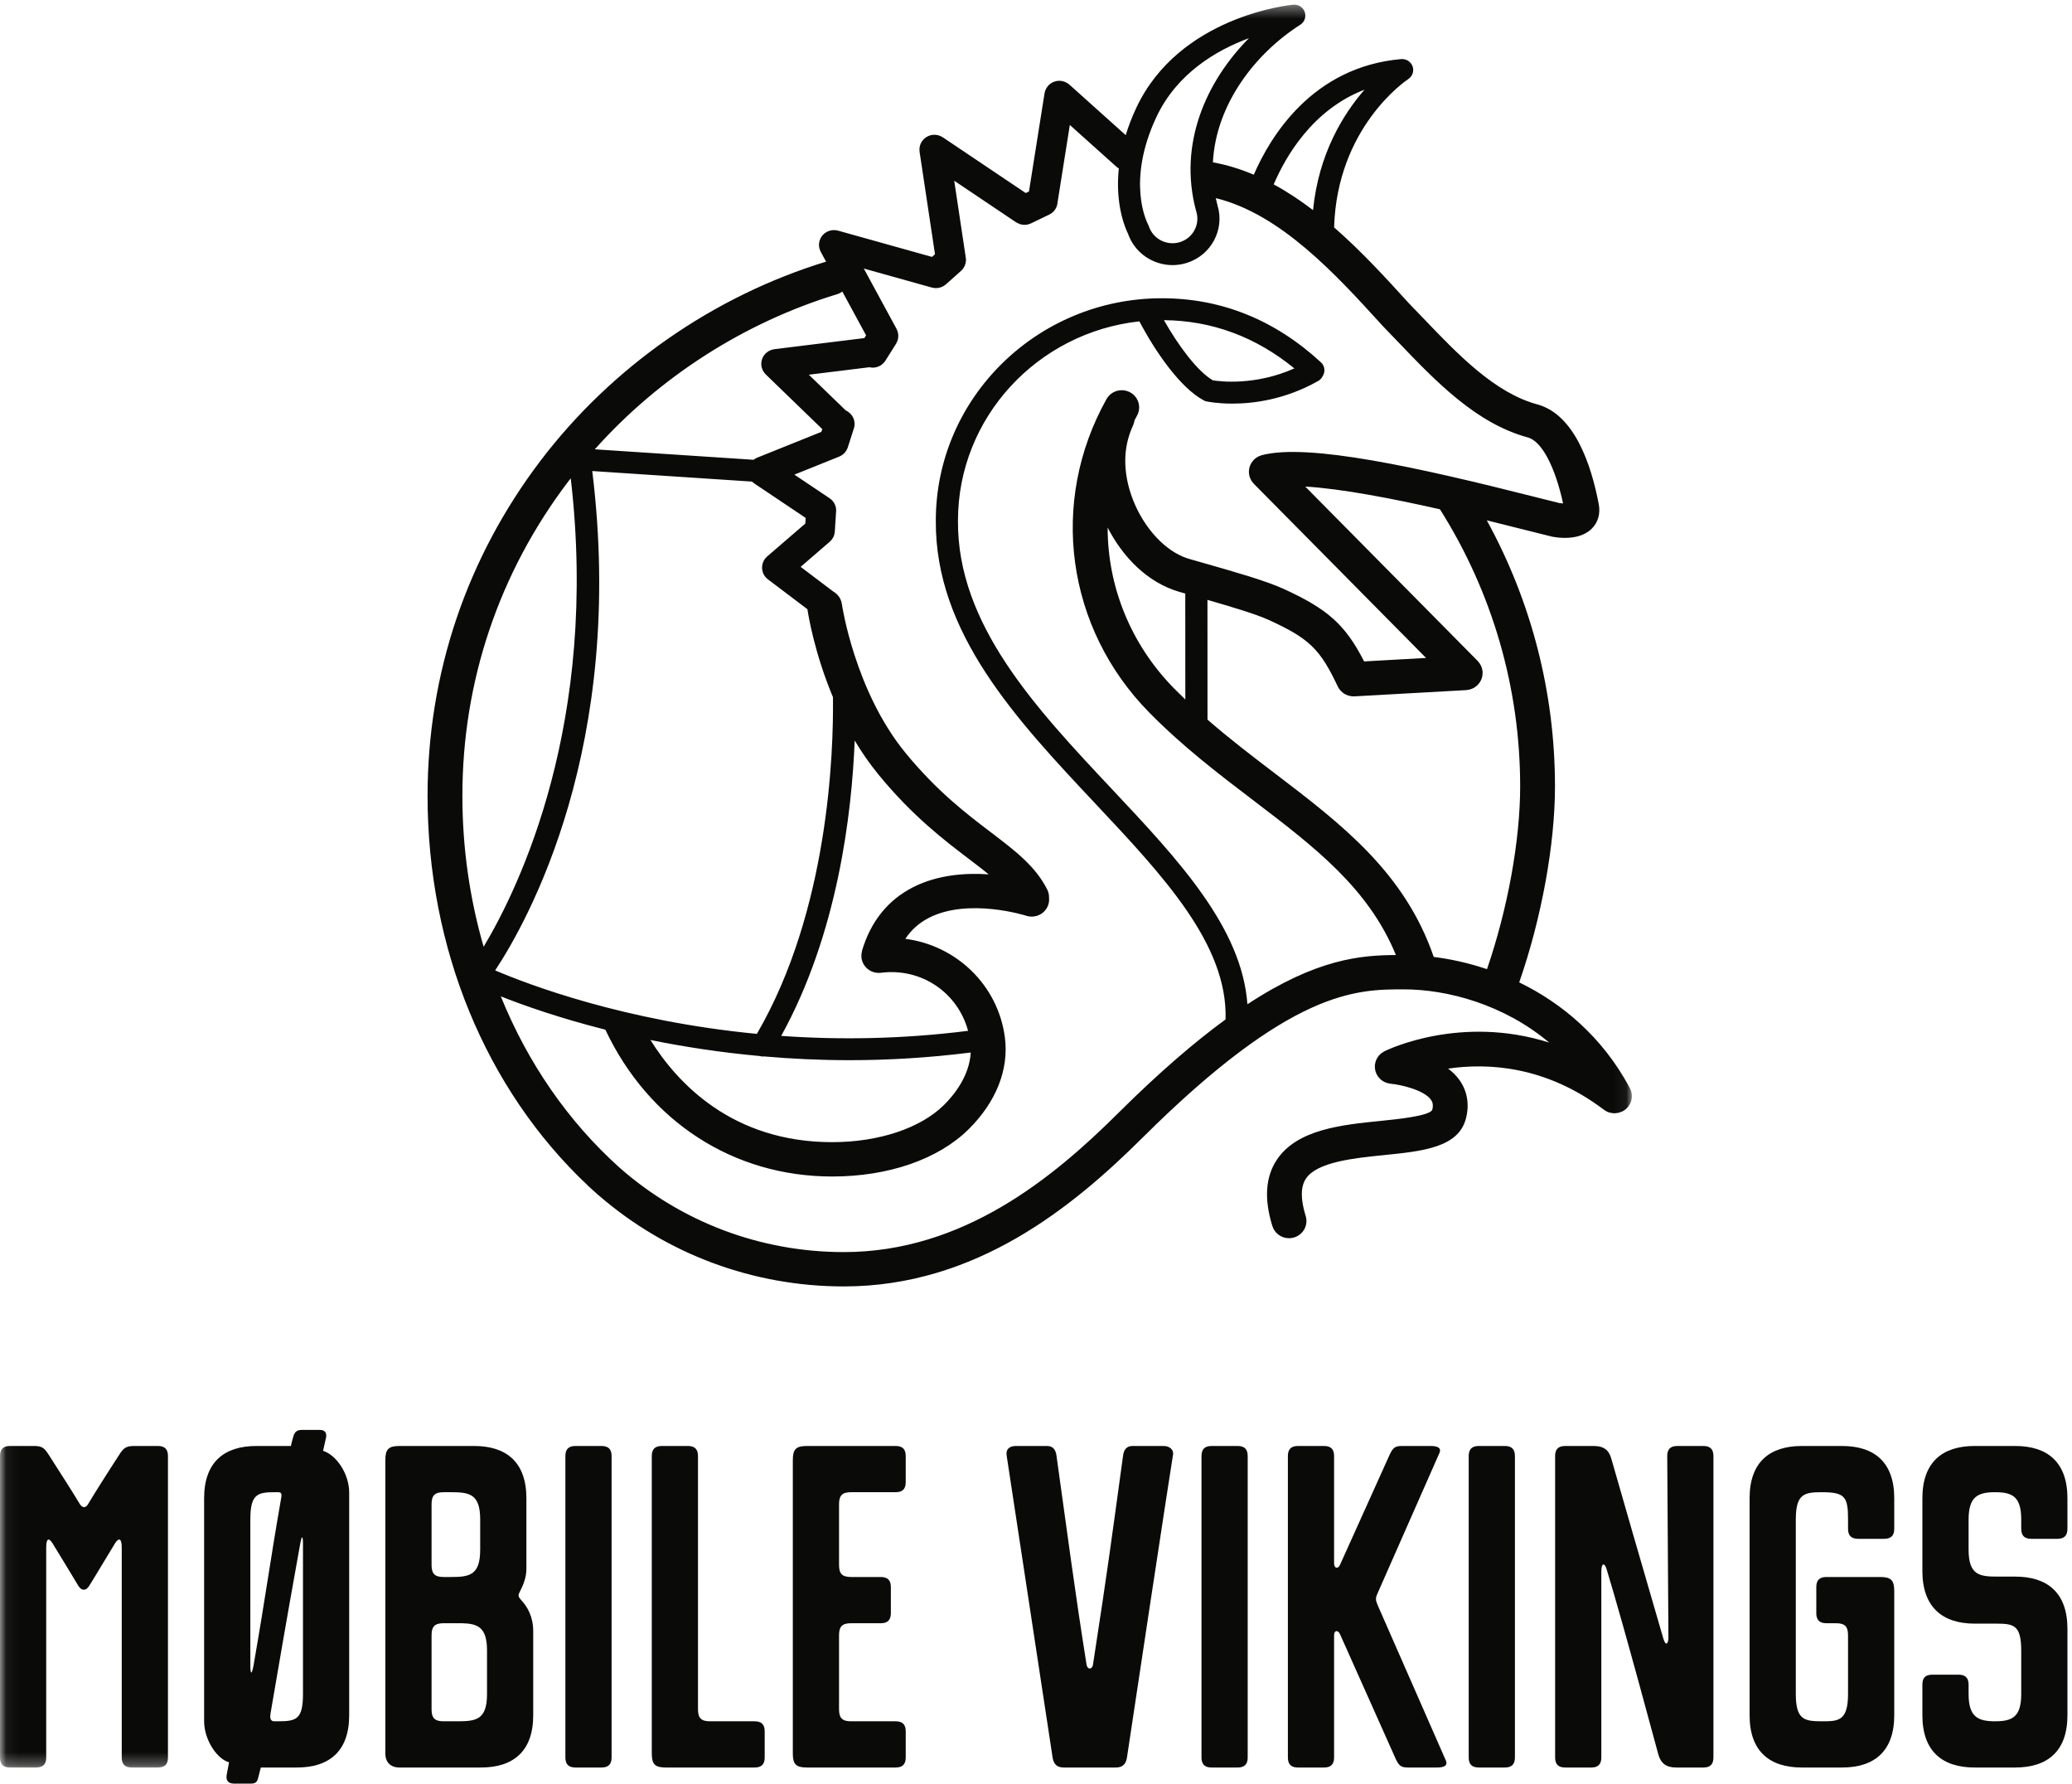
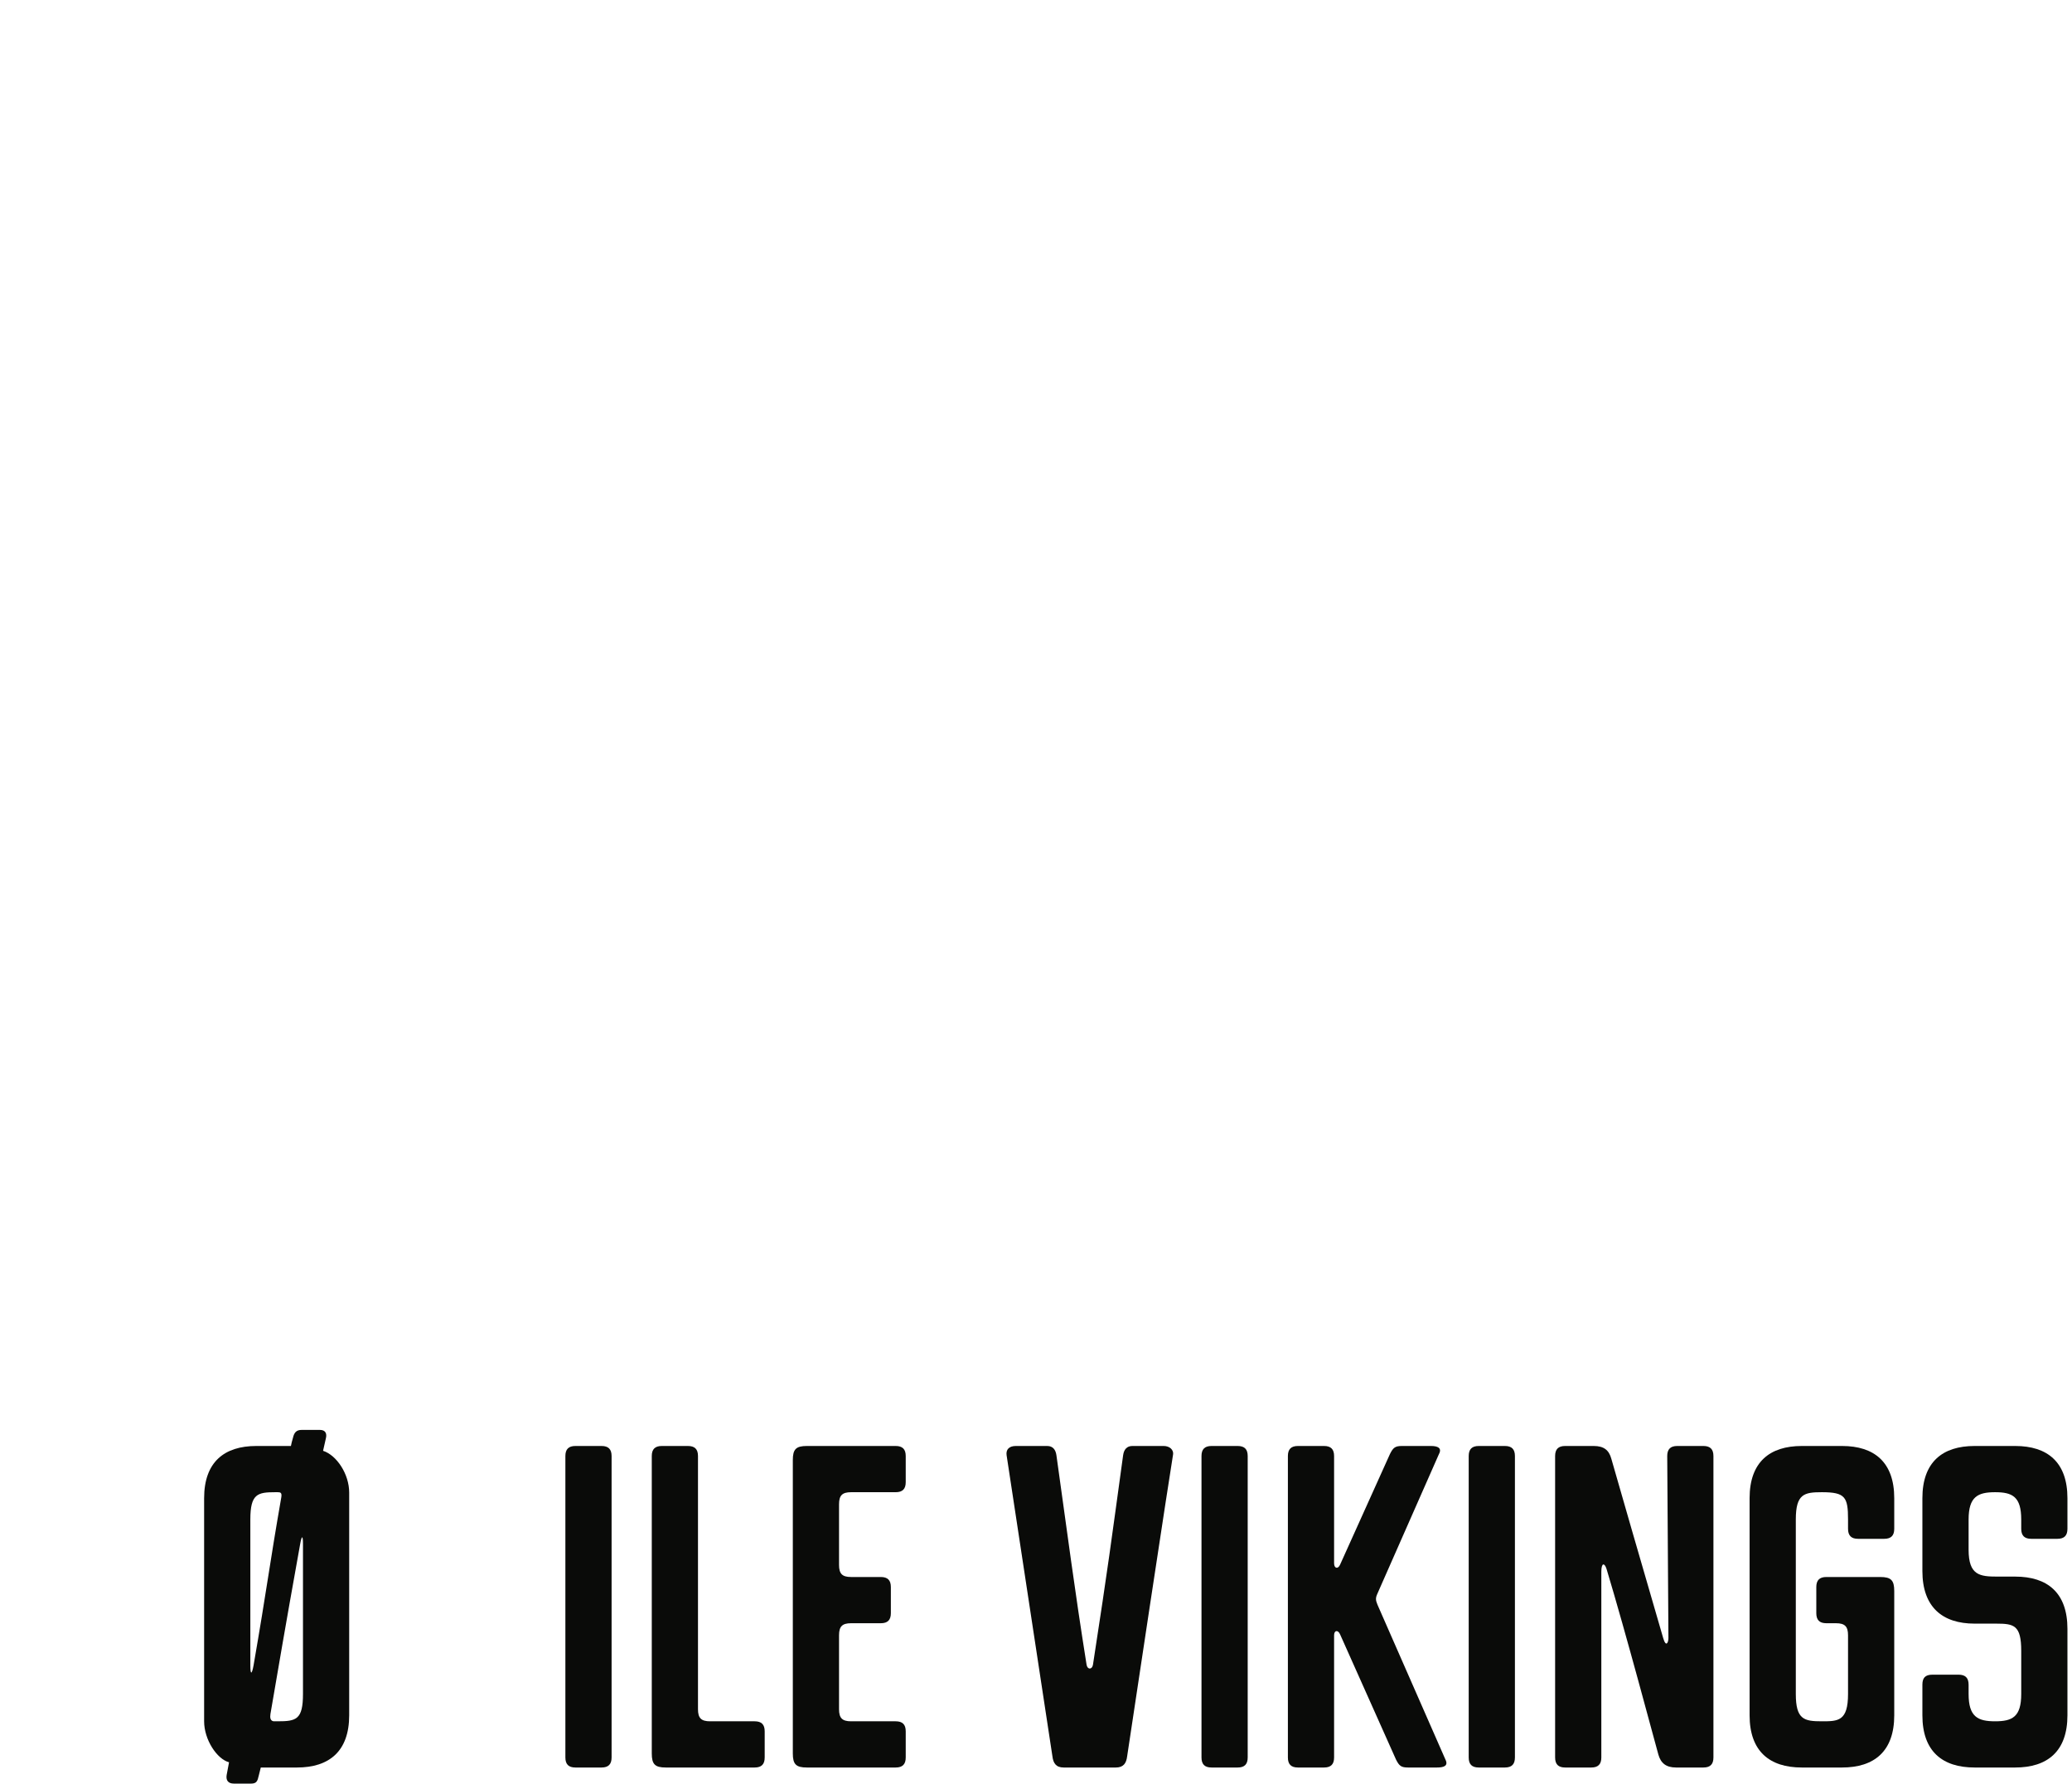
<svg xmlns="http://www.w3.org/2000/svg" xmlns:xlink="http://www.w3.org/1999/xlink" width="165" height="142" viewBox="0 0 165 142">
  <defs>
-     <polygon id="a" points="0.06 0.371 129.948 0.371 129.948 140.719 0.06 140.719" />
-   </defs>
+     </defs>
  <g fill="none" fill-rule="evenodd">
    <g>
      <g>
        <g>
          <mask id="b" fill="#fff">
            <use xlink:href="#a" />
          </mask>
          <g />
          <path d="M114.173,76.186 C111.859,69.455 106.835,65.616 101.514,61.565 C99.737,60.212 97.92,58.825 96.157,57.294 L96.153,47.76 C98.053,48.305 100.006,48.887 101.052,49.364 C104.255,50.831 105.125,51.67 106.528,54.651 C106.528,54.652 106.529,54.652 106.529,54.652 C106.581,54.761 106.649,54.858 106.726,54.949 C106.745,54.971 106.763,54.991 106.782,55.011 C106.861,55.093 106.947,55.169 107.045,55.23 C107.053,55.235 107.062,55.238 107.07,55.243 C107.16,55.297 107.258,55.338 107.361,55.371 C107.388,55.38 107.414,55.388 107.442,55.394 C107.551,55.422 107.664,55.442 107.781,55.442 C107.783,55.442 107.785,55.443 107.786,55.443 C107.789,55.443 107.791,55.442 107.793,55.442 C107.817,55.442 107.84,55.442 107.864,55.44 L116.76,54.943 C116.792,54.941 116.821,54.933 116.852,54.929 C116.897,54.923 116.942,54.918 116.986,54.908 C117.032,54.898 117.076,54.884 117.121,54.869 C117.161,54.856 117.2,54.843 117.239,54.825 C117.284,54.806 117.326,54.784 117.368,54.76 C117.403,54.74 117.438,54.72 117.471,54.697 C117.514,54.668 117.554,54.635 117.593,54.601 C117.611,54.585 117.632,54.574 117.65,54.556 C117.66,54.546 117.667,54.535 117.677,54.525 C117.714,54.487 117.747,54.446 117.779,54.404 C117.803,54.373 117.827,54.343 117.848,54.312 C117.875,54.271 117.896,54.227 117.919,54.183 C117.937,54.147 117.956,54.112 117.971,54.075 C117.988,54.031 118,53.986 118.013,53.941 C118.024,53.9 118.036,53.86 118.044,53.818 C118.051,53.775 118.055,53.731 118.058,53.687 C118.062,53.641 118.065,53.594 118.064,53.547 C118.064,53.531 118.067,53.516 118.066,53.5 C118.065,53.474 118.057,53.449 118.054,53.423 C118.048,53.374 118.041,53.325 118.03,53.277 C118.021,53.237 118.01,53.2 117.997,53.162 C117.982,53.113 117.964,53.066 117.943,53.019 C117.927,52.986 117.911,52.955 117.893,52.923 C117.866,52.875 117.838,52.829 117.805,52.784 C117.785,52.757 117.764,52.732 117.742,52.707 C117.719,52.679 117.7,52.648 117.674,52.622 L103.941,38.738 C106.832,38.904 110.967,39.711 114.668,40.547 C118.845,47.158 121.055,54.771 121.055,62.611 C121.055,66.936 120.053,72.398 118.413,77.159 C116.968,76.672 115.533,76.355 114.173,76.186 Z M94.391,55.69 C94.093,55.405 93.797,55.115 93.505,54.819 C90.014,51.271 88.204,46.668 88.205,42.002 C89.419,44.362 91.389,46.391 93.922,47.122 L94.387,47.255 L94.391,55.69 Z M92.687,25.489 C96.509,25.525 99.996,26.816 103.073,29.33 C99.974,30.713 97.177,30.376 96.582,30.279 C95.322,29.538 93.81,27.473 92.687,25.489 Z M99.336,79.954 C98.889,73.832 93.844,68.459 88.531,62.807 C82.48,56.369 76.223,49.712 76.286,41.458 C76.286,41.456 76.286,41.455 76.286,41.453 L76.286,41.451 C76.286,33.244 82.619,26.465 90.734,25.585 C91.987,27.972 93.98,30.877 95.859,31.875 L95.967,31.933 L96.088,31.959 C96.161,31.975 96.932,32.134 98.129,32.134 C99.815,32.134 102.348,31.817 104.969,30.332 C105.129,30.241 105.249,30.108 105.324,29.955 C105.554,29.608 105.507,29.138 105.189,28.845 C101.517,25.461 97.257,23.745 92.526,23.745 C82.598,23.745 74.521,31.688 74.521,41.451 C74.521,41.453 74.522,41.454 74.522,41.454 C74.458,50.395 80.954,57.306 87.237,63.99 C92.652,69.752 97.776,75.208 97.596,81.161 C95.138,82.955 92.313,85.371 89.024,88.641 C83.852,93.782 76.697,99.684 67.194,99.684 C60.56,99.684 54.247,97.293 49.322,92.948 C45.211,89.257 42.014,84.59 39.881,79.325 C41.696,80.043 44.542,81.05 48.207,81.978 C51.662,89.298 58.402,93.667 66.27,93.667 C70.761,93.667 74.723,92.294 77.142,89.898 C79.327,87.731 80.35,85.142 80.024,82.608 C79.484,78.416 76.13,75.257 72.094,74.745 C72.571,74.031 73.188,73.477 73.962,73.078 C77.111,71.452 81.682,72.893 81.725,72.907 C82.451,73.144 83.236,72.754 83.477,72.037 C83.538,71.854 83.557,71.665 83.539,71.484 C83.546,71.27 83.507,71.052 83.406,70.846 C82.481,68.977 80.832,67.725 78.923,66.275 C77,64.814 74.606,62.997 72.091,59.92 C68.062,54.99 67.05,48.16 67.039,48.085 C66.978,47.651 66.714,47.299 66.357,47.095 L63.757,45.129 L66.073,43.133 C66.078,43.129 66.081,43.123 66.086,43.119 C66.124,43.085 66.158,43.046 66.192,43.007 C66.208,42.988 66.228,42.971 66.243,42.951 C66.276,42.907 66.304,42.859 66.331,42.81 C66.34,42.793 66.353,42.777 66.362,42.759 C66.393,42.696 66.418,42.628 66.437,42.558 C66.438,42.555 66.44,42.552 66.441,42.549 C66.447,42.527 66.448,42.502 66.452,42.48 C66.463,42.428 66.474,42.376 66.478,42.324 C66.478,42.323 66.478,42.323 66.478,42.323 L66.576,40.802 C66.634,40.374 66.456,39.93 66.069,39.671 L63.259,37.787 L66.826,36.353 C66.838,36.349 66.847,36.341 66.859,36.336 C66.908,36.315 66.954,36.29 67,36.263 C67.018,36.252 67.037,36.242 67.055,36.23 C67.113,36.19 67.168,36.146 67.219,36.097 C67.224,36.092 67.228,36.086 67.232,36.081 C67.277,36.036 67.317,35.987 67.354,35.934 C67.367,35.916 67.378,35.896 67.389,35.878 C67.415,35.837 67.438,35.796 67.458,35.752 C67.47,35.728 67.479,35.703 67.489,35.677 C67.497,35.657 67.507,35.639 67.513,35.618 L68,34.098 C68.183,33.525 67.895,32.921 67.352,32.678 L64.41,29.832 L69.241,29.237 C69.324,29.255 69.408,29.271 69.492,29.271 C69.891,29.271 70.281,29.074 70.507,28.715 L71.359,27.361 C71.365,27.35 71.369,27.338 71.375,27.328 C71.397,27.289 71.416,27.25 71.433,27.21 C71.448,27.178 71.463,27.146 71.474,27.113 C71.486,27.077 71.494,27.039 71.503,27.002 C71.512,26.965 71.521,26.928 71.526,26.89 C71.531,26.853 71.531,26.817 71.532,26.78 C71.534,26.741 71.536,26.703 71.533,26.665 C71.531,26.628 71.524,26.592 71.518,26.555 C71.512,26.516 71.506,26.478 71.495,26.439 C71.486,26.406 71.474,26.374 71.462,26.342 C71.447,26.3 71.431,26.259 71.41,26.219 C71.405,26.208 71.403,26.196 71.397,26.186 L68.787,21.38 L74.207,22.894 C74.218,22.897 74.228,22.896 74.239,22.899 C74.334,22.922 74.429,22.938 74.526,22.939 C74.528,22.939 74.53,22.94 74.532,22.94 C74.601,22.94 74.669,22.933 74.736,22.921 C74.757,22.918 74.777,22.91 74.798,22.906 C74.843,22.895 74.888,22.885 74.931,22.869 C74.957,22.86 74.982,22.848 75.007,22.838 C75.045,22.821 75.082,22.804 75.118,22.784 C75.143,22.77 75.166,22.755 75.189,22.74 C75.226,22.716 75.261,22.69 75.295,22.662 C75.307,22.653 75.32,22.645 75.332,22.635 L76.53,21.566 C76.53,21.566 76.531,21.565 76.532,21.564 C76.59,21.512 76.643,21.454 76.689,21.392 C76.711,21.363 76.726,21.332 76.745,21.301 C76.766,21.267 76.79,21.233 76.808,21.196 C76.825,21.162 76.834,21.126 76.847,21.09 C76.861,21.053 76.877,21.018 76.886,20.981 C76.896,20.942 76.899,20.903 76.905,20.863 C76.91,20.827 76.919,20.791 76.921,20.754 C76.925,20.678 76.921,20.6 76.91,20.523 L76.91,20.521 L75.987,14.388 L80.913,17.698 C80.92,17.702 80.929,17.704 80.937,17.709 C81.006,17.753 81.082,17.784 81.159,17.814 C81.19,17.826 81.219,17.844 81.25,17.853 C81.357,17.884 81.468,17.901 81.58,17.902 L81.583,17.902 L81.585,17.902 C81.676,17.902 81.768,17.891 81.859,17.869 C81.89,17.862 81.919,17.848 81.949,17.838 C82.003,17.821 82.057,17.807 82.108,17.782 L83.56,17.081 C83.962,16.888 84.198,16.499 84.221,16.088 L85.194,9.948 L88.888,13.261 C88.952,13.319 89.022,13.366 89.094,13.407 C88.792,16.319 89.622,18.198 89.83,18.612 C90.36,20.137 91.813,21.107 93.374,21.107 C93.752,21.107 94.135,21.05 94.514,20.93 C96.463,20.314 97.546,18.26 96.95,16.334 C96.949,16.332 96.949,16.329 96.949,16.326 C96.899,16.141 96.855,15.958 96.816,15.774 C101.981,17.033 106.397,21.872 109.996,25.824 L110.142,25.984 L110.145,25.982 C110.155,25.993 110.162,26.006 110.173,26.017 C110.547,26.402 110.922,26.794 111.299,27.187 C114.368,30.393 117.541,33.708 121.685,34.833 C122.769,35.127 123.841,37.162 124.474,40.082 C124.376,40.077 124.276,40.067 124.188,40.052 C123.698,39.936 123,39.759 122.149,39.543 C113.079,37.246 104.176,35.256 100.476,36.24 C100.453,36.245 100.433,36.256 100.41,36.264 C100.363,36.279 100.317,36.296 100.271,36.316 C100.23,36.335 100.191,36.354 100.152,36.376 C100.114,36.397 100.077,36.42 100.041,36.446 C99.999,36.475 99.96,36.506 99.922,36.539 C99.905,36.554 99.886,36.564 99.869,36.581 C99.856,36.593 99.847,36.608 99.835,36.621 C99.8,36.658 99.768,36.696 99.737,36.736 C99.712,36.769 99.687,36.802 99.665,36.836 C99.64,36.876 99.619,36.916 99.598,36.958 C99.579,36.996 99.56,37.034 99.545,37.073 C99.528,37.116 99.516,37.161 99.504,37.205 C99.493,37.245 99.482,37.284 99.475,37.324 C99.466,37.371 99.463,37.418 99.459,37.466 C99.456,37.507 99.454,37.547 99.455,37.587 C99.456,37.633 99.461,37.679 99.466,37.725 C99.472,37.77 99.479,37.814 99.488,37.858 C99.493,37.877 99.493,37.896 99.498,37.916 C99.505,37.94 99.517,37.962 99.525,37.986 C99.54,38.029 99.556,38.072 99.575,38.114 C99.594,38.157 99.616,38.199 99.639,38.239 C99.66,38.274 99.682,38.309 99.706,38.343 C99.736,38.385 99.769,38.425 99.804,38.464 C99.819,38.48 99.829,38.499 99.845,38.515 L113.562,52.382 L108.629,52.658 C107.12,49.708 105.704,48.478 102.218,46.883 C100.804,46.238 98.352,45.539 95.98,44.863 L94.701,44.497 C91.988,43.714 89.608,40.068 89.608,36.694 C89.608,35.701 89.819,34.744 90.237,33.851 C90.296,33.725 90.327,33.596 90.345,33.466 C90.411,33.343 90.474,33.218 90.543,33.095 C90.912,32.434 90.668,31.602 89.998,31.237 C89.326,30.873 88.484,31.114 88.114,31.775 C83.532,39.973 84.898,50 91.515,56.724 C94.198,59.45 97.056,61.626 99.819,63.73 C104.705,67.45 108.97,70.706 111.161,76.033 C108.381,76.052 104.877,76.316 99.336,79.954 Z M77.303,83.795 C77.198,85.673 75.969,87.183 75.176,87.969 C73.303,89.824 69.973,90.932 66.27,90.932 C58.304,90.932 53.924,86.213 51.797,82.798 C54.413,83.331 57.331,83.786 60.496,84.075 C60.579,84.099 60.663,84.114 60.747,84.114 C60.772,84.114 60.797,84.107 60.822,84.105 C62.995,84.294 65.279,84.406 67.665,84.406 C70.725,84.406 73.954,84.217 77.303,83.795 Z M68.66,75.64 C68.651,75.666 68.65,75.692 68.644,75.719 C68.642,75.724 68.642,75.729 68.641,75.735 C68.624,75.797 68.614,75.862 68.606,75.928 C68.593,76.037 68.589,76.148 68.603,76.262 C68.7,77.011 69.394,77.542 70.153,77.447 C73.385,77.038 76.269,79.03 77.091,82.069 C71.749,82.743 66.738,82.793 62.21,82.472 C66.72,74.307 67.837,64.729 68.061,58.954 C68.608,59.87 69.228,60.775 69.932,61.637 C72.654,64.966 75.192,66.893 77.232,68.442 C77.784,68.862 78.282,69.243 78.734,69.611 C76.882,69.485 74.647,69.641 72.689,70.647 C70.713,71.662 69.358,73.342 68.66,75.64 Z M47.164,37.502 L59.889,38.342 C59.945,38.399 60.008,38.452 60.077,38.498 L60.089,38.506 L60.091,38.507 L64.158,41.234 L64.129,41.684 L61.097,44.297 C61.096,44.298 61.094,44.3 61.092,44.302 L61.091,44.303 C61.079,44.313 61.07,44.326 61.058,44.337 C61.013,44.379 60.968,44.422 60.929,44.472 L60.928,44.474 C60.879,44.537 60.837,44.604 60.803,44.674 C60.781,44.718 60.767,44.764 60.751,44.81 C60.742,44.836 60.73,44.861 60.723,44.887 C60.708,44.941 60.702,44.995 60.696,45.05 C60.693,45.071 60.687,45.09 60.686,45.111 C60.683,45.159 60.687,45.207 60.69,45.255 C60.691,45.283 60.689,45.31 60.693,45.338 C60.699,45.384 60.713,45.429 60.724,45.475 C60.731,45.502 60.734,45.531 60.744,45.559 C60.793,45.705 60.871,45.842 60.977,45.962 L60.978,45.962 C60.979,45.964 60.981,45.965 60.981,45.965 C61.033,46.023 61.088,46.075 61.15,46.122 L64.298,48.503 C64.36,48.922 64.845,51.959 66.331,55.504 C66.387,59.919 65.987,72.5 60.272,82.311 C49.716,81.297 42.085,78.39 39.432,77.257 C42.023,73.336 49.85,59.394 47.164,37.502 Z M36.821,63.356 C36.821,54.247 39.739,45.591 45.26,38.323 C45.322,38.242 45.388,38.164 45.45,38.083 C47.714,57.521 41.34,70.658 38.514,75.376 C37.41,71.567 36.821,67.522 36.821,63.356 Z M66.664,23.422 C66.818,23.376 66.953,23.301 67.076,23.212 L68.969,26.698 L68.831,26.917 L61.664,27.8 C61.649,27.802 61.636,27.808 61.621,27.81 C61.579,27.817 61.54,27.827 61.499,27.837 C61.463,27.847 61.426,27.857 61.391,27.87 C61.356,27.883 61.323,27.899 61.289,27.916 C61.251,27.934 61.215,27.952 61.18,27.974 C61.151,27.992 61.124,28.012 61.096,28.033 C61.06,28.059 61.025,28.087 60.993,28.117 C60.983,28.127 60.971,28.133 60.961,28.144 C60.946,28.158 60.936,28.175 60.923,28.191 C60.894,28.224 60.866,28.256 60.841,28.292 C60.82,28.321 60.801,28.351 60.783,28.382 C60.762,28.417 60.744,28.451 60.728,28.488 C60.712,28.522 60.699,28.556 60.687,28.59 C60.674,28.628 60.663,28.665 60.654,28.703 C60.646,28.74 60.639,28.776 60.634,28.813 C60.629,28.851 60.626,28.888 60.624,28.927 C60.623,28.967 60.624,29.008 60.627,29.048 C60.629,29.07 60.626,29.091 60.629,29.113 C60.631,29.129 60.636,29.144 60.639,29.159 C60.645,29.194 60.653,29.227 60.662,29.261 C60.672,29.301 60.684,29.34 60.698,29.377 C60.71,29.407 60.722,29.436 60.736,29.466 C60.755,29.505 60.776,29.544 60.799,29.58 C60.815,29.605 60.831,29.63 60.849,29.655 C60.878,29.694 60.909,29.73 60.942,29.765 C60.955,29.779 60.964,29.794 60.977,29.807 L65.479,34.161 L65.408,34.384 L60.298,36.437 C60.276,36.445 60.259,36.458 60.238,36.468 C60.188,36.491 60.139,36.514 60.093,36.544 C60.064,36.562 60.04,36.585 60.014,36.605 L47.365,35.771 C52.513,30.013 59.259,25.679 66.664,23.422 Z M92.081,9.331 C93.729,5.81 96.921,3.977 99.458,3.039 C96.051,6.476 93.819,11.448 95.242,16.77 C95.244,16.776 95.248,16.78 95.249,16.786 C95.252,16.796 95.253,16.806 95.256,16.816 C95.589,17.842 95.014,18.944 93.975,19.272 C92.936,19.6 91.819,19.034 91.486,18.009 L91.422,17.861 C91.35,17.726 89.667,14.491 92.081,9.331 Z M108.661,7.14 C106.983,9.063 105.008,12.221 104.561,16.729 C103.563,15.967 102.518,15.271 101.43,14.679 C102.365,12.486 104.512,8.733 108.661,7.14 Z M129.942,87.117 C129.938,87.075 129.928,87.033 129.919,86.991 C129.909,86.947 129.902,86.903 129.888,86.859 C129.873,86.811 129.851,86.765 129.83,86.718 C129.817,86.688 129.809,86.658 129.793,86.629 C129.787,86.618 129.781,86.607 129.775,86.596 C129.774,86.594 129.772,86.591 129.771,86.589 C127.601,82.55 124.376,79.863 120.98,78.211 C122.747,73.138 123.828,67.266 123.828,62.611 C123.828,55.164 121.958,47.907 118.399,41.427 C119.596,41.72 120.648,41.987 121.459,42.192 C122.352,42.419 123.079,42.602 123.582,42.721 L123.645,42.735 C123.83,42.769 124.189,42.824 124.614,42.824 C125.297,42.824 126.152,42.684 126.747,42.1 C127.257,41.598 127.458,40.901 127.313,40.135 C126.708,36.954 125.368,32.995 122.421,32.196 C119.025,31.274 116.122,28.242 113.315,25.309 C112.939,24.917 112.565,24.526 112.191,24.142 L112.059,23.997 C110.378,22.15 108.433,20.017 106.24,18.105 C106.473,10.158 111.914,6.449 112.149,6.293 C112.159,6.286 112.166,6.278 112.176,6.271 C112.202,6.252 112.228,6.231 112.252,6.209 C112.272,6.191 112.29,6.173 112.308,6.154 C112.328,6.133 112.346,6.11 112.364,6.087 C112.38,6.065 112.397,6.042 112.411,6.019 C112.426,5.994 112.439,5.97 112.451,5.943 C112.463,5.919 112.474,5.895 112.484,5.869 C112.494,5.842 112.502,5.814 112.509,5.786 C112.516,5.76 112.522,5.733 112.526,5.707 C112.531,5.679 112.533,5.651 112.535,5.622 C112.537,5.593 112.537,5.563 112.536,5.534 C112.536,5.52 112.538,5.507 112.537,5.494 C112.535,5.479 112.531,5.466 112.529,5.452 C112.525,5.422 112.519,5.392 112.511,5.362 C112.504,5.335 112.497,5.31 112.488,5.284 C112.478,5.256 112.466,5.229 112.453,5.202 C112.441,5.177 112.428,5.152 112.414,5.129 C112.406,5.115 112.401,5.101 112.392,5.087 C112.382,5.074 112.37,5.063 112.361,5.05 C112.346,5.032 112.331,5.014 112.316,4.996 C112.291,4.969 112.266,4.944 112.239,4.92 C112.225,4.908 112.21,4.896 112.195,4.884 C112.165,4.862 112.135,4.84 112.103,4.822 C112.085,4.812 112.066,4.803 112.047,4.794 C112.017,4.778 111.987,4.765 111.955,4.754 C111.93,4.745 111.906,4.738 111.88,4.731 C111.852,4.724 111.824,4.718 111.794,4.714 C111.767,4.709 111.739,4.706 111.71,4.705 C111.68,4.703 111.65,4.703 111.62,4.704 C111.607,4.705 111.593,4.703 111.58,4.704 C104.507,5.322 101.157,10.875 99.843,13.91 C98.796,13.464 97.711,13.124 96.588,12.925 C96.825,8.3 99.964,4.253 103.546,1.97 C103.559,1.961 103.57,1.95 103.582,1.941 C103.609,1.922 103.634,1.903 103.658,1.881 C103.678,1.863 103.697,1.844 103.716,1.824 C103.735,1.803 103.754,1.781 103.771,1.759 C103.788,1.736 103.804,1.713 103.819,1.689 C103.834,1.665 103.847,1.64 103.859,1.615 C103.872,1.59 103.882,1.565 103.892,1.539 C103.902,1.513 103.911,1.486 103.918,1.458 C103.925,1.431 103.931,1.404 103.935,1.376 C103.94,1.349 103.943,1.322 103.945,1.295 C103.947,1.263 103.947,1.231 103.945,1.2 C103.944,1.185 103.947,1.17 103.945,1.154 C103.944,1.144 103.941,1.135 103.939,1.125 C103.935,1.093 103.928,1.063 103.92,1.032 C103.914,1.005 103.907,0.978 103.898,0.952 C103.889,0.927 103.878,0.903 103.867,0.878 C103.853,0.849 103.839,0.819 103.822,0.792 C103.816,0.783 103.814,0.774 103.808,0.766 C103.8,0.753 103.789,0.743 103.78,0.731 C103.761,0.705 103.741,0.679 103.719,0.655 C103.7,0.635 103.682,0.617 103.662,0.599 C103.64,0.58 103.618,0.561 103.594,0.544 C103.571,0.527 103.549,0.512 103.525,0.497 C103.5,0.482 103.475,0.469 103.449,0.457 C103.424,0.445 103.399,0.434 103.372,0.425 C103.346,0.415 103.319,0.406 103.291,0.399 C103.262,0.392 103.234,0.386 103.205,0.382 C103.179,0.378 103.153,0.374 103.126,0.373 C103.092,0.37 103.057,0.371 103.023,0.373 C103.009,0.373 102.996,0.371 102.981,0.373 C102.612,0.408 93.884,1.326 90.478,8.602 C90.125,9.356 89.855,10.074 89.644,10.759 L85.17,6.747 L85.169,6.746 L85.16,6.738 C85.143,6.722 85.124,6.712 85.106,6.698 C85.064,6.665 85.022,6.631 84.975,6.603 C84.942,6.583 84.907,6.569 84.872,6.553 C84.836,6.536 84.803,6.517 84.765,6.504 C84.713,6.485 84.66,6.474 84.606,6.463 C84.585,6.458 84.564,6.45 84.542,6.446 C84.54,6.446 84.539,6.446 84.537,6.446 C84.156,6.39 83.754,6.515 83.476,6.817 C83.443,6.853 83.418,6.892 83.39,6.931 C83.374,6.953 83.356,6.972 83.342,6.996 C83.316,7.037 83.297,7.08 83.277,7.124 C83.265,7.152 83.249,7.177 83.239,7.206 C83.22,7.257 83.209,7.309 83.197,7.36 C83.192,7.383 83.183,7.404 83.18,7.427 L81.941,15.244 L81.683,15.369 L75.079,10.932 C75.061,10.92 75.042,10.913 75.023,10.902 C74.98,10.876 74.936,10.851 74.889,10.831 C74.859,10.817 74.828,10.808 74.797,10.797 C74.756,10.783 74.715,10.769 74.672,10.759 C74.635,10.751 74.598,10.747 74.56,10.742 C74.522,10.737 74.483,10.732 74.444,10.73 C74.4,10.729 74.356,10.733 74.313,10.737 C74.286,10.739 74.26,10.737 74.233,10.74 C74.225,10.742 74.218,10.745 74.211,10.746 C74.166,10.753 74.124,10.766 74.08,10.778 C74.047,10.788 74.014,10.795 73.982,10.807 C73.946,10.82 73.911,10.84 73.876,10.857 C73.842,10.874 73.807,10.889 73.774,10.909 C73.745,10.927 73.718,10.95 73.69,10.972 C73.656,10.997 73.622,11.02 73.591,11.049 C73.568,11.07 73.548,11.096 73.527,11.119 C73.495,11.153 73.464,11.187 73.436,11.226 C73.432,11.232 73.426,11.236 73.422,11.242 C73.408,11.263 73.399,11.286 73.386,11.307 C73.363,11.346 73.34,11.385 73.32,11.427 C73.306,11.46 73.295,11.493 73.283,11.527 C73.27,11.566 73.257,11.603 73.248,11.642 C73.239,11.681 73.234,11.719 73.23,11.758 C73.225,11.795 73.219,11.831 73.218,11.868 C73.217,11.912 73.221,11.955 73.225,12 C73.227,12.025 73.224,12.05 73.228,12.077 L74.457,20.244 L74.221,20.454 L66.734,18.361 C66.709,18.355 66.684,18.353 66.659,18.348 C66.611,18.338 66.562,18.327 66.512,18.323 C66.475,18.319 66.437,18.322 66.4,18.322 C66.36,18.322 66.321,18.321 66.281,18.325 C66.239,18.33 66.199,18.339 66.158,18.348 C66.123,18.356 66.088,18.361 66.054,18.372 C66.007,18.386 65.963,18.406 65.919,18.427 C65.894,18.437 65.869,18.443 65.846,18.456 C65.842,18.458 65.84,18.46 65.837,18.462 C65.79,18.487 65.747,18.519 65.703,18.55 C65.683,18.565 65.661,18.577 65.642,18.592 C65.608,18.62 65.578,18.654 65.548,18.686 C65.525,18.71 65.499,18.731 65.479,18.756 C65.464,18.775 65.452,18.798 65.438,18.818 C65.408,18.86 65.377,18.902 65.352,18.947 C65.342,18.966 65.336,18.989 65.327,19.009 C65.304,19.059 65.281,19.11 65.265,19.163 C65.264,19.166 65.262,19.169 65.261,19.173 C65.254,19.198 65.253,19.224 65.247,19.249 C65.237,19.296 65.226,19.342 65.222,19.39 C65.219,19.428 65.221,19.465 65.221,19.502 C65.222,19.541 65.22,19.58 65.224,19.619 C65.229,19.66 65.239,19.699 65.248,19.74 C65.256,19.774 65.261,19.809 65.272,19.843 C65.287,19.89 65.308,19.935 65.329,19.98 C65.339,20.003 65.345,20.026 65.358,20.049 L65.782,20.83 C56.79,23.585 48.716,29.213 43.041,36.683 C37.158,44.428 34.048,53.651 34.048,63.356 C34.048,75.491 38.68,86.724 46.792,94.367 C46.808,94.384 46.821,94.403 46.838,94.419 C46.966,94.539 47.1,94.652 47.231,94.77 C47.363,94.89 47.494,95.013 47.628,95.132 C47.645,95.147 47.664,95.157 47.682,95.171 C53.085,99.85 59.967,102.418 67.194,102.418 C77.721,102.418 85.442,96.085 90.993,90.567 C102.86,78.769 108.019,78.767 111.787,78.767 C115.249,78.767 119.746,79.958 123.367,83.005 C116.344,80.774 110.554,83.543 110.247,83.695 C110.233,83.702 110.221,83.712 110.207,83.72 C110.186,83.731 110.167,83.745 110.146,83.758 C110.09,83.792 110.034,83.826 109.984,83.867 C109.965,83.883 109.949,83.901 109.931,83.917 C109.884,83.96 109.838,84.002 109.798,84.05 C109.776,84.076 109.758,84.106 109.738,84.134 C109.708,84.177 109.676,84.218 109.651,84.263 C109.631,84.299 109.617,84.339 109.6,84.377 C109.581,84.42 109.561,84.461 109.547,84.505 C109.535,84.541 109.529,84.58 109.52,84.619 C109.508,84.669 109.496,84.719 109.49,84.771 C109.489,84.78 109.486,84.788 109.485,84.796 C109.483,84.827 109.487,84.856 109.486,84.886 C109.485,84.937 109.483,84.988 109.488,85.04 C109.492,85.086 109.502,85.129 109.51,85.174 C109.518,85.216 109.525,85.258 109.538,85.3 C109.553,85.353 109.575,85.402 109.597,85.453 C109.607,85.478 109.613,85.504 109.626,85.529 C109.63,85.537 109.635,85.542 109.639,85.549 C109.666,85.6 109.699,85.648 109.733,85.695 C109.752,85.723 109.768,85.751 109.789,85.776 C109.824,85.819 109.864,85.856 109.903,85.895 C109.928,85.918 109.951,85.944 109.977,85.966 C110.019,86.001 110.067,86.03 110.113,86.06 C110.141,86.078 110.167,86.098 110.196,86.114 C110.242,86.139 110.292,86.158 110.342,86.178 C110.376,86.192 110.408,86.208 110.443,86.219 C110.486,86.233 110.532,86.24 110.577,86.25 C110.622,86.259 110.667,86.271 110.714,86.276 C110.723,86.277 110.732,86.28 110.742,86.281 C111.511,86.349 113.386,86.764 113.95,87.555 C114.064,87.715 114.165,87.937 114.05,88.376 C113.755,88.854 111.282,89.104 109.953,89.239 C106.837,89.554 103.306,89.91 101.687,92.321 C100.774,93.678 100.653,95.459 101.324,97.613 C101.507,98.201 102.056,98.58 102.649,98.58 C102.784,98.58 102.921,98.559 103.057,98.519 C103.789,98.296 104.2,97.532 103.975,96.809 C103.559,95.475 103.566,94.474 103.998,93.832 C104.893,92.499 107.855,92.2 110.236,91.96 C113.265,91.654 116.127,91.364 116.732,89.068 C117.03,87.937 116.852,86.869 116.217,85.98 C115.968,85.631 115.659,85.334 115.32,85.077 C118.446,84.619 123.085,84.836 127.722,88.351 C127.771,88.388 127.823,88.418 127.874,88.447 C127.888,88.455 127.901,88.466 127.915,88.473 C127.99,88.513 128.067,88.544 128.145,88.568 C128.167,88.575 128.19,88.579 128.212,88.584 C128.269,88.599 128.326,88.612 128.384,88.62 C128.416,88.624 128.448,88.625 128.48,88.627 C128.509,88.629 128.537,88.634 128.566,88.634 C128.581,88.634 128.597,88.629 128.613,88.629 C128.678,88.627 128.742,88.619 128.807,88.607 C128.84,88.601 128.873,88.597 128.906,88.589 C128.968,88.573 129.029,88.55 129.09,88.526 C129.123,88.512 129.157,88.502 129.189,88.486 C129.197,88.482 129.205,88.481 129.213,88.477 C129.281,88.441 129.341,88.398 129.399,88.355 C129.413,88.345 129.428,88.339 129.44,88.328 C129.522,88.263 129.593,88.189 129.655,88.11 C129.659,88.107 129.663,88.104 129.666,88.1 C129.683,88.078 129.694,88.053 129.709,88.031 C129.742,87.983 129.774,87.937 129.801,87.886 C129.82,87.849 129.833,87.811 129.848,87.773 C129.866,87.729 129.885,87.686 129.898,87.641 C129.91,87.6 129.916,87.557 129.924,87.514 C129.933,87.47 129.942,87.426 129.946,87.381 C129.95,87.34 129.948,87.298 129.947,87.256 C129.947,87.209 129.948,87.164 129.942,87.117 L129.942,87.117 Z" fill="#0A0B09" mask="url(#b)" />
          <path d="M9.695,123.216 C9.695,122.417 9.439,122.449 9.183,122.833 C8.319,124.241 7.647,125.392 7.103,126.256 C6.847,126.672 6.495,126.672 6.239,126.256 C5.759,125.457 4.991,124.176 4.16,122.833 C3.903,122.449 3.68,122.417 3.68,123.216 C3.68,123.953 3.68,139.92 3.68,139.92 C3.68,140.463 3.423,140.719 2.879,140.719 L0.8,140.719 C0.256,140.719 0,140.463 0,139.92 L0,115.921 C0,115.378 0.256,115.121 0.8,115.121 L2.72,115.121 C3.392,115.121 3.552,115.313 3.903,115.857 C4.768,117.201 5.791,118.801 6.367,119.761 C6.559,120.048 6.815,120.081 7.007,119.761 C7.423,119.057 8.511,117.329 9.471,115.857 C9.791,115.345 9.983,115.121 10.655,115.121 L12.575,115.121 C13.119,115.121 13.375,115.378 13.375,115.921 L13.375,139.92 C13.375,140.463 13.119,140.719 12.575,140.719 L10.495,140.719 C9.951,140.719 9.695,140.463 9.695,139.92 C9.695,139.92 9.695,123.728 9.695,123.216" fill="#0A0B09" mask="url(#b)" />
        </g>
        <path d="M24.127,134.864 L24.127,122.897 C24.127,122.256 24.031,122.193 23.903,122.928 C22.495,130.768 22.367,131.664 21.535,136.463 C21.439,137.103 21.823,137.04 21.919,137.04 L22.111,137.04 C23.583,137.04 24.127,136.912 24.127,134.864 Z M21.919,118.801 C20.511,118.801 19.935,118.929 19.935,120.977 L19.935,132.592 C19.935,133.392 20.063,133.295 20.191,132.592 C21.279,126.32 21.439,124.72 22.399,119.216 C22.463,118.833 22.335,118.801 22.111,118.801 L21.919,118.801 Z M25.727,115.505 C26.815,115.857 27.807,117.361 27.807,118.833 L27.807,136.559 C27.807,139.439 26.206,140.719 23.647,140.719 L21.855,140.719 C21.631,140.719 21.151,140.719 20.767,140.719 L20.607,141.359 C20.511,141.775 20.447,142 19.999,142 L18.623,142 C18.175,142 17.983,141.744 18.047,141.328 L18.239,140.303 C17.279,140.047 16.255,138.511 16.255,137.04 L16.255,119.281 C16.255,116.401 17.855,115.121 20.415,115.121 L22.207,115.121 C22.399,115.121 22.975,115.121 23.167,115.121 C23.231,114.801 23.231,114.834 23.327,114.481 C23.423,114.065 23.583,113.841 24.031,113.841 L25.471,113.841 C25.919,113.841 26.047,114.129 25.951,114.513 L25.727,115.505 L25.727,115.505 Z" fill="#0A0B09" />
-         <path d="M35.327,129.232 C34.623,129.232 34.367,129.488 34.367,130.192 L34.367,136.08 C34.367,136.784 34.623,137.04 35.327,137.04 L36.447,137.04 C37.919,137.04 38.783,136.912 38.783,134.864 L38.783,131.408 C38.783,129.552 38.047,129.264 36.799,129.232 L35.327,129.232 Z M35.327,118.801 C34.623,118.801 34.367,119.057 34.367,119.761 L34.367,124.592 C34.367,125.296 34.623,125.552 35.327,125.552 L35.903,125.552 C37.375,125.552 38.239,125.424 38.239,123.377 L38.239,120.977 C38.239,118.929 37.375,118.801 35.903,118.801 L35.327,118.801 Z M30.687,116.241 C30.687,115.378 30.943,115.121 31.807,115.121 L37.759,115.121 C40.318,115.121 41.918,116.401 41.918,119.281 L41.918,124.913 C41.918,125.648 41.63,126.256 41.374,126.768 C41.278,126.961 41.247,127.088 41.438,127.312 C42.015,127.92 42.462,128.72 42.462,129.872 L42.462,136.559 C42.462,139.439 40.863,140.719 38.303,140.719 L31.807,140.719 C31.103,140.719 30.687,140.303 30.687,139.599 L30.687,116.241 L30.687,116.241 Z" fill="#0A0B09" />
        <path d="M45.023,115.921 C45.023,115.378 45.279,115.121 45.823,115.121 L47.903,115.121 C48.447,115.121 48.703,115.378 48.703,115.921 L48.703,139.92 C48.703,140.463 48.447,140.719 47.903,140.719 L45.823,140.719 C45.279,140.719 45.023,140.463 45.023,139.92 L45.023,115.921" fill="#0A0B09" />
        <path d="M51.903,115.921 C51.903,115.378 52.159,115.121 52.703,115.121 L54.783,115.121 C55.327,115.121 55.583,115.378 55.583,115.921 C55.583,127.728 55.583,125.489 55.583,136.08 C55.583,136.784 55.839,137.04 56.543,137.04 L60.095,137.04 C60.639,137.04 60.895,137.295 60.895,137.839 L60.895,139.92 C60.895,140.463 60.639,140.719 60.095,140.719 L53.023,140.719 C52.159,140.719 51.903,140.463 51.903,139.599 L51.903,115.921" fill="#0A0B09" />
        <path d="M63.135,116.241 C63.135,115.378 63.391,115.121 64.255,115.121 L71.327,115.121 C71.871,115.121 72.126,115.378 72.126,115.921 L72.126,118.001 C72.126,118.545 71.871,118.801 71.327,118.801 L67.775,118.801 C67.071,118.801 66.815,119.057 66.815,119.761 L66.815,124.592 C66.815,125.296 67.071,125.552 67.775,125.552 L70.143,125.552 C70.686,125.552 70.942,125.808 70.942,126.352 L70.942,128.432 C70.942,128.976 70.686,129.232 70.143,129.232 L67.775,129.232 C67.071,129.232 66.815,129.488 66.815,130.192 L66.815,136.08 C66.815,136.784 67.071,137.04 67.775,137.04 L71.327,137.04 C71.871,137.04 72.126,137.295 72.126,137.839 L72.126,139.92 C72.126,140.463 71.871,140.719 71.327,140.719 L64.255,140.719 C63.391,140.719 63.135,140.463 63.135,139.599 L63.135,116.241" fill="#0A0B09" />
        <path d="M89.438,115.857 C89.502,115.409 89.727,115.121 90.174,115.121 L92.67,115.121 C93.118,115.121 93.502,115.409 93.406,115.857 C93.31,116.305 89.822,139.343 89.759,139.824 C89.694,140.368 89.471,140.719 88.862,140.719 L84.703,140.719 C84.094,140.719 83.871,140.368 83.807,139.824 L80.159,115.857 C80.095,115.409 80.351,115.121 80.894,115.121 L83.391,115.121 C83.838,115.121 84.062,115.409 84.126,115.857 C85.054,122.449 85.534,126.289 86.526,132.528 C86.59,132.944 86.974,132.944 87.038,132.528 C88.286,124.432 88.446,123.056 89.438,115.857" fill="#0A0B09" />
        <path d="M95.679,115.921 C95.679,115.378 95.935,115.121 96.479,115.121 L98.559,115.121 C99.102,115.121 99.358,115.378 99.358,115.921 L99.358,139.92 C99.358,140.463 99.102,140.719 98.559,140.719 L96.479,140.719 C95.935,140.719 95.679,140.463 95.679,139.92 L95.679,115.921" fill="#0A0B09" />
        <path d="M115.102,140.08 C115.358,140.591 114.974,140.719 114.43,140.719 L112.126,140.719 C111.582,140.719 111.422,140.591 111.166,140.08 L106.719,130.128 C106.559,129.744 106.238,129.776 106.238,130.192 L106.238,139.92 C106.238,140.463 105.982,140.719 105.438,140.719 L103.358,140.719 C102.814,140.719 102.559,140.463 102.559,139.92 L102.559,115.921 C102.559,115.378 102.814,115.121 103.358,115.121 L105.438,115.121 C105.982,115.121 106.238,115.378 106.238,115.921 L106.238,124.464 C106.238,124.88 106.559,124.945 106.719,124.56 L110.687,115.761 C110.942,115.25 111.103,115.121 111.646,115.121 L113.95,115.121 C114.494,115.121 114.846,115.281 114.59,115.761 L109.694,126.864 C109.534,127.216 109.534,127.377 109.694,127.76 L115.102,140.08" fill="#0A0B09" />
        <path d="M116.958,115.921 C116.958,115.378 117.214,115.121 117.758,115.121 L119.838,115.121 C120.382,115.121 120.638,115.378 120.638,115.921 L120.638,139.92 C120.638,140.463 120.382,140.719 119.838,140.719 L117.758,140.719 C117.214,140.719 116.958,140.463 116.958,139.92 L116.958,115.921" fill="#0A0B09" />
        <path d="M126.911,115.121 C127.711,115.121 128.127,115.441 128.318,116.145 C128.703,117.521 130.975,125.361 132.446,130.416 C132.671,131.184 132.862,130.768 132.862,130.416 L132.767,115.921 C132.767,115.378 133.022,115.121 133.566,115.121 L135.646,115.121 C136.19,115.121 136.446,115.378 136.446,115.921 L136.446,139.92 C136.446,140.463 136.19,140.719 135.646,140.719 L133.471,140.719 C132.671,140.719 132.255,140.368 132.063,139.695 C131.774,138.671 129.471,130.001 127.935,124.913 C127.774,124.401 127.519,124.401 127.519,125.136 L127.519,139.92 C127.519,140.463 127.263,140.719 126.719,140.719 L124.639,140.719 C124.095,140.719 123.839,140.463 123.839,139.92 L123.839,115.921 C123.839,115.378 124.095,115.121 124.639,115.121 L126.911,115.121" fill="#0A0B09" />
        <path d="M149.725,125.552 C150.589,125.552 150.845,125.808 150.845,126.672 L150.845,136.559 C150.845,139.439 149.245,140.719 146.686,140.719 L143.485,140.719 C140.926,140.719 139.326,139.439 139.326,136.559 L139.326,119.281 C139.326,116.401 140.926,115.121 143.485,115.121 L146.686,115.121 C149.245,115.121 150.845,116.401 150.845,119.281 L150.845,121.712 C150.845,122.256 150.589,122.512 150.045,122.512 L147.965,122.512 C147.421,122.512 147.165,122.256 147.165,121.712 L147.165,120.977 C147.165,119.185 146.941,118.801 145.085,118.801 C143.678,118.801 143.006,118.929 143.006,120.977 L143.006,134.864 C143.006,136.912 143.678,137.04 145.085,137.04 C146.365,137.04 147.165,137.04 147.165,134.864 L147.165,130.192 C147.165,129.488 146.909,129.232 146.205,129.232 L145.438,129.232 C144.894,129.232 144.638,128.976 144.638,128.432 L144.638,126.352 C144.638,125.808 144.894,125.552 145.438,125.552 L149.725,125.552" fill="#0A0B09" />
        <path d="M158.974,129.264 L157.245,129.264 C154.686,129.264 153.086,127.953 153.086,125.073 L153.086,119.281 C153.086,116.401 154.686,115.121 157.245,115.121 L160.478,115.121 C163.037,115.121 164.637,116.401 164.637,119.281 L164.637,121.712 C164.637,122.256 164.381,122.512 163.837,122.512 L161.757,122.512 C161.213,122.512 160.957,122.256 160.957,121.712 L160.957,120.977 C160.957,119.153 160.253,118.801 158.878,118.801 C157.502,118.801 156.766,119.153 156.766,120.977 L156.766,123.377 C156.766,125.424 157.661,125.52 159.069,125.52 L160.478,125.52 C163.037,125.52 164.637,126.8 164.637,129.68 L164.637,136.559 C164.637,139.439 163.037,140.719 160.478,140.719 L157.245,140.719 C154.686,140.719 153.086,139.439 153.086,136.559 L153.086,134.128 C153.086,133.584 153.31,133.328 153.886,133.328 L155.966,133.328 C156.51,133.328 156.766,133.584 156.766,134.128 L156.766,134.864 C156.766,136.688 157.502,137.04 158.878,137.04 C160.253,137.04 160.957,136.688 160.957,134.864 L160.957,131.44 C160.957,129.392 160.382,129.264 158.974,129.264" fill="#0A0B09" />
      </g>
    </g>
  </g>
</svg>